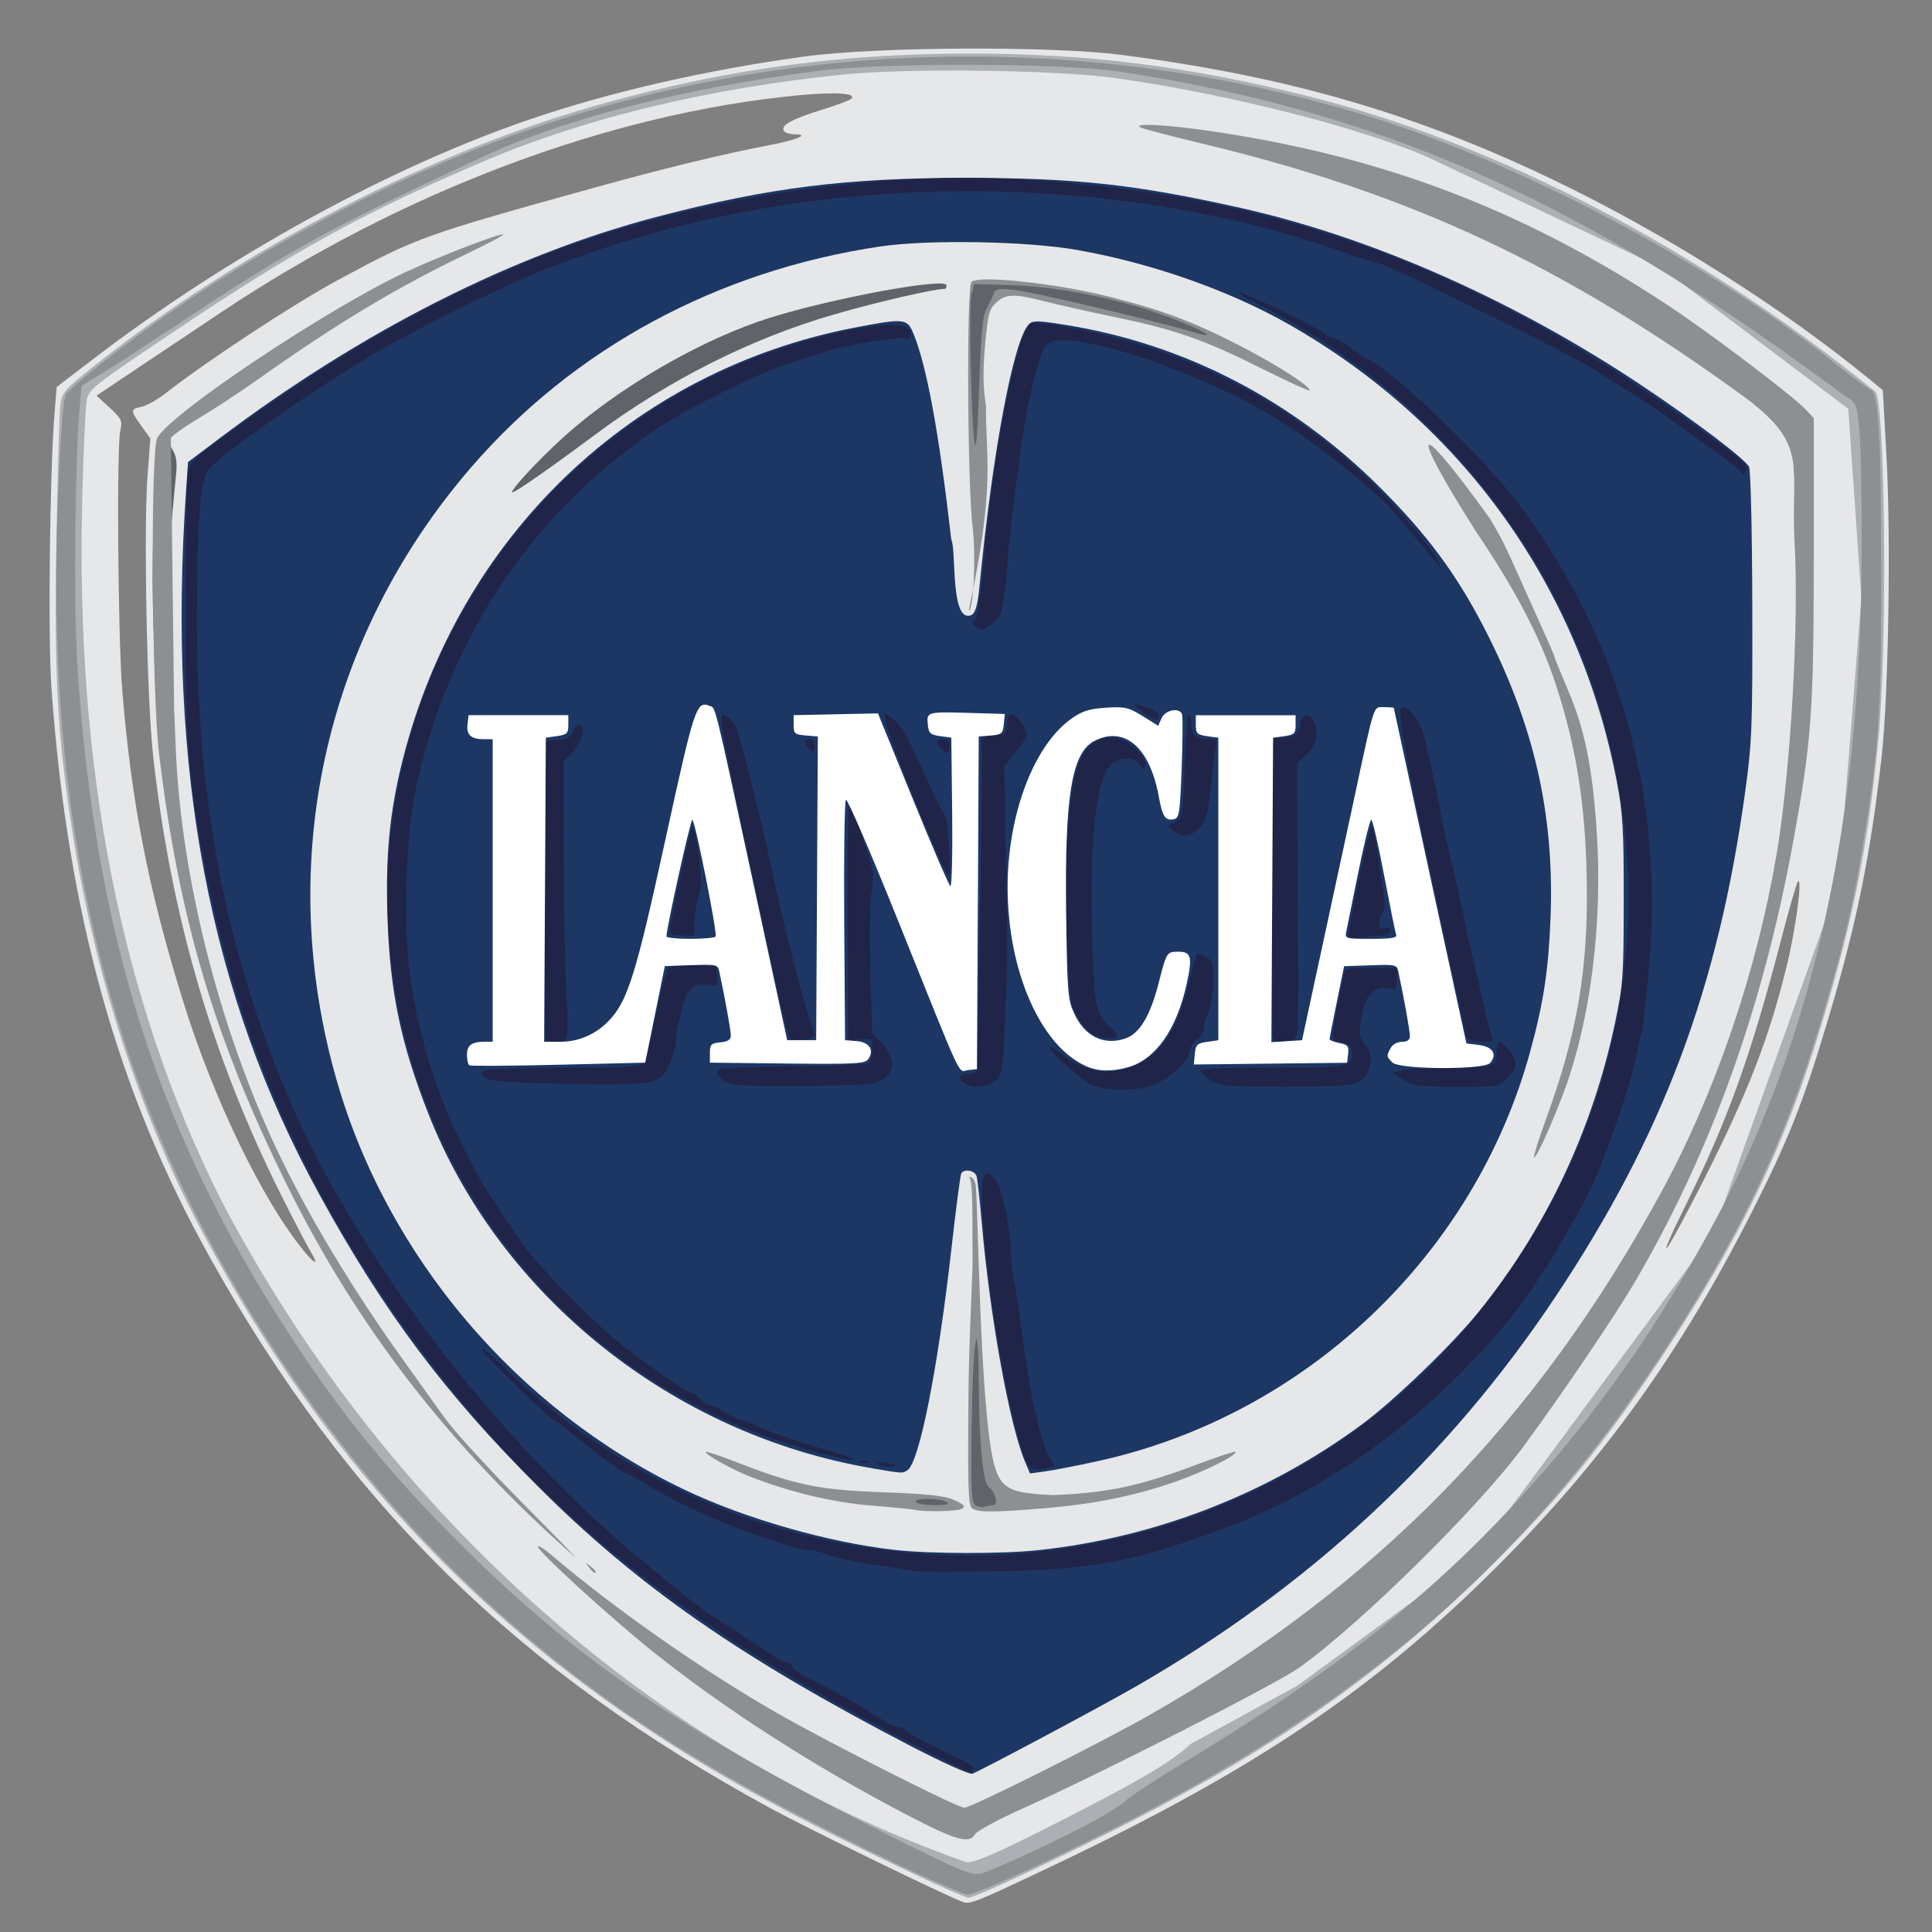
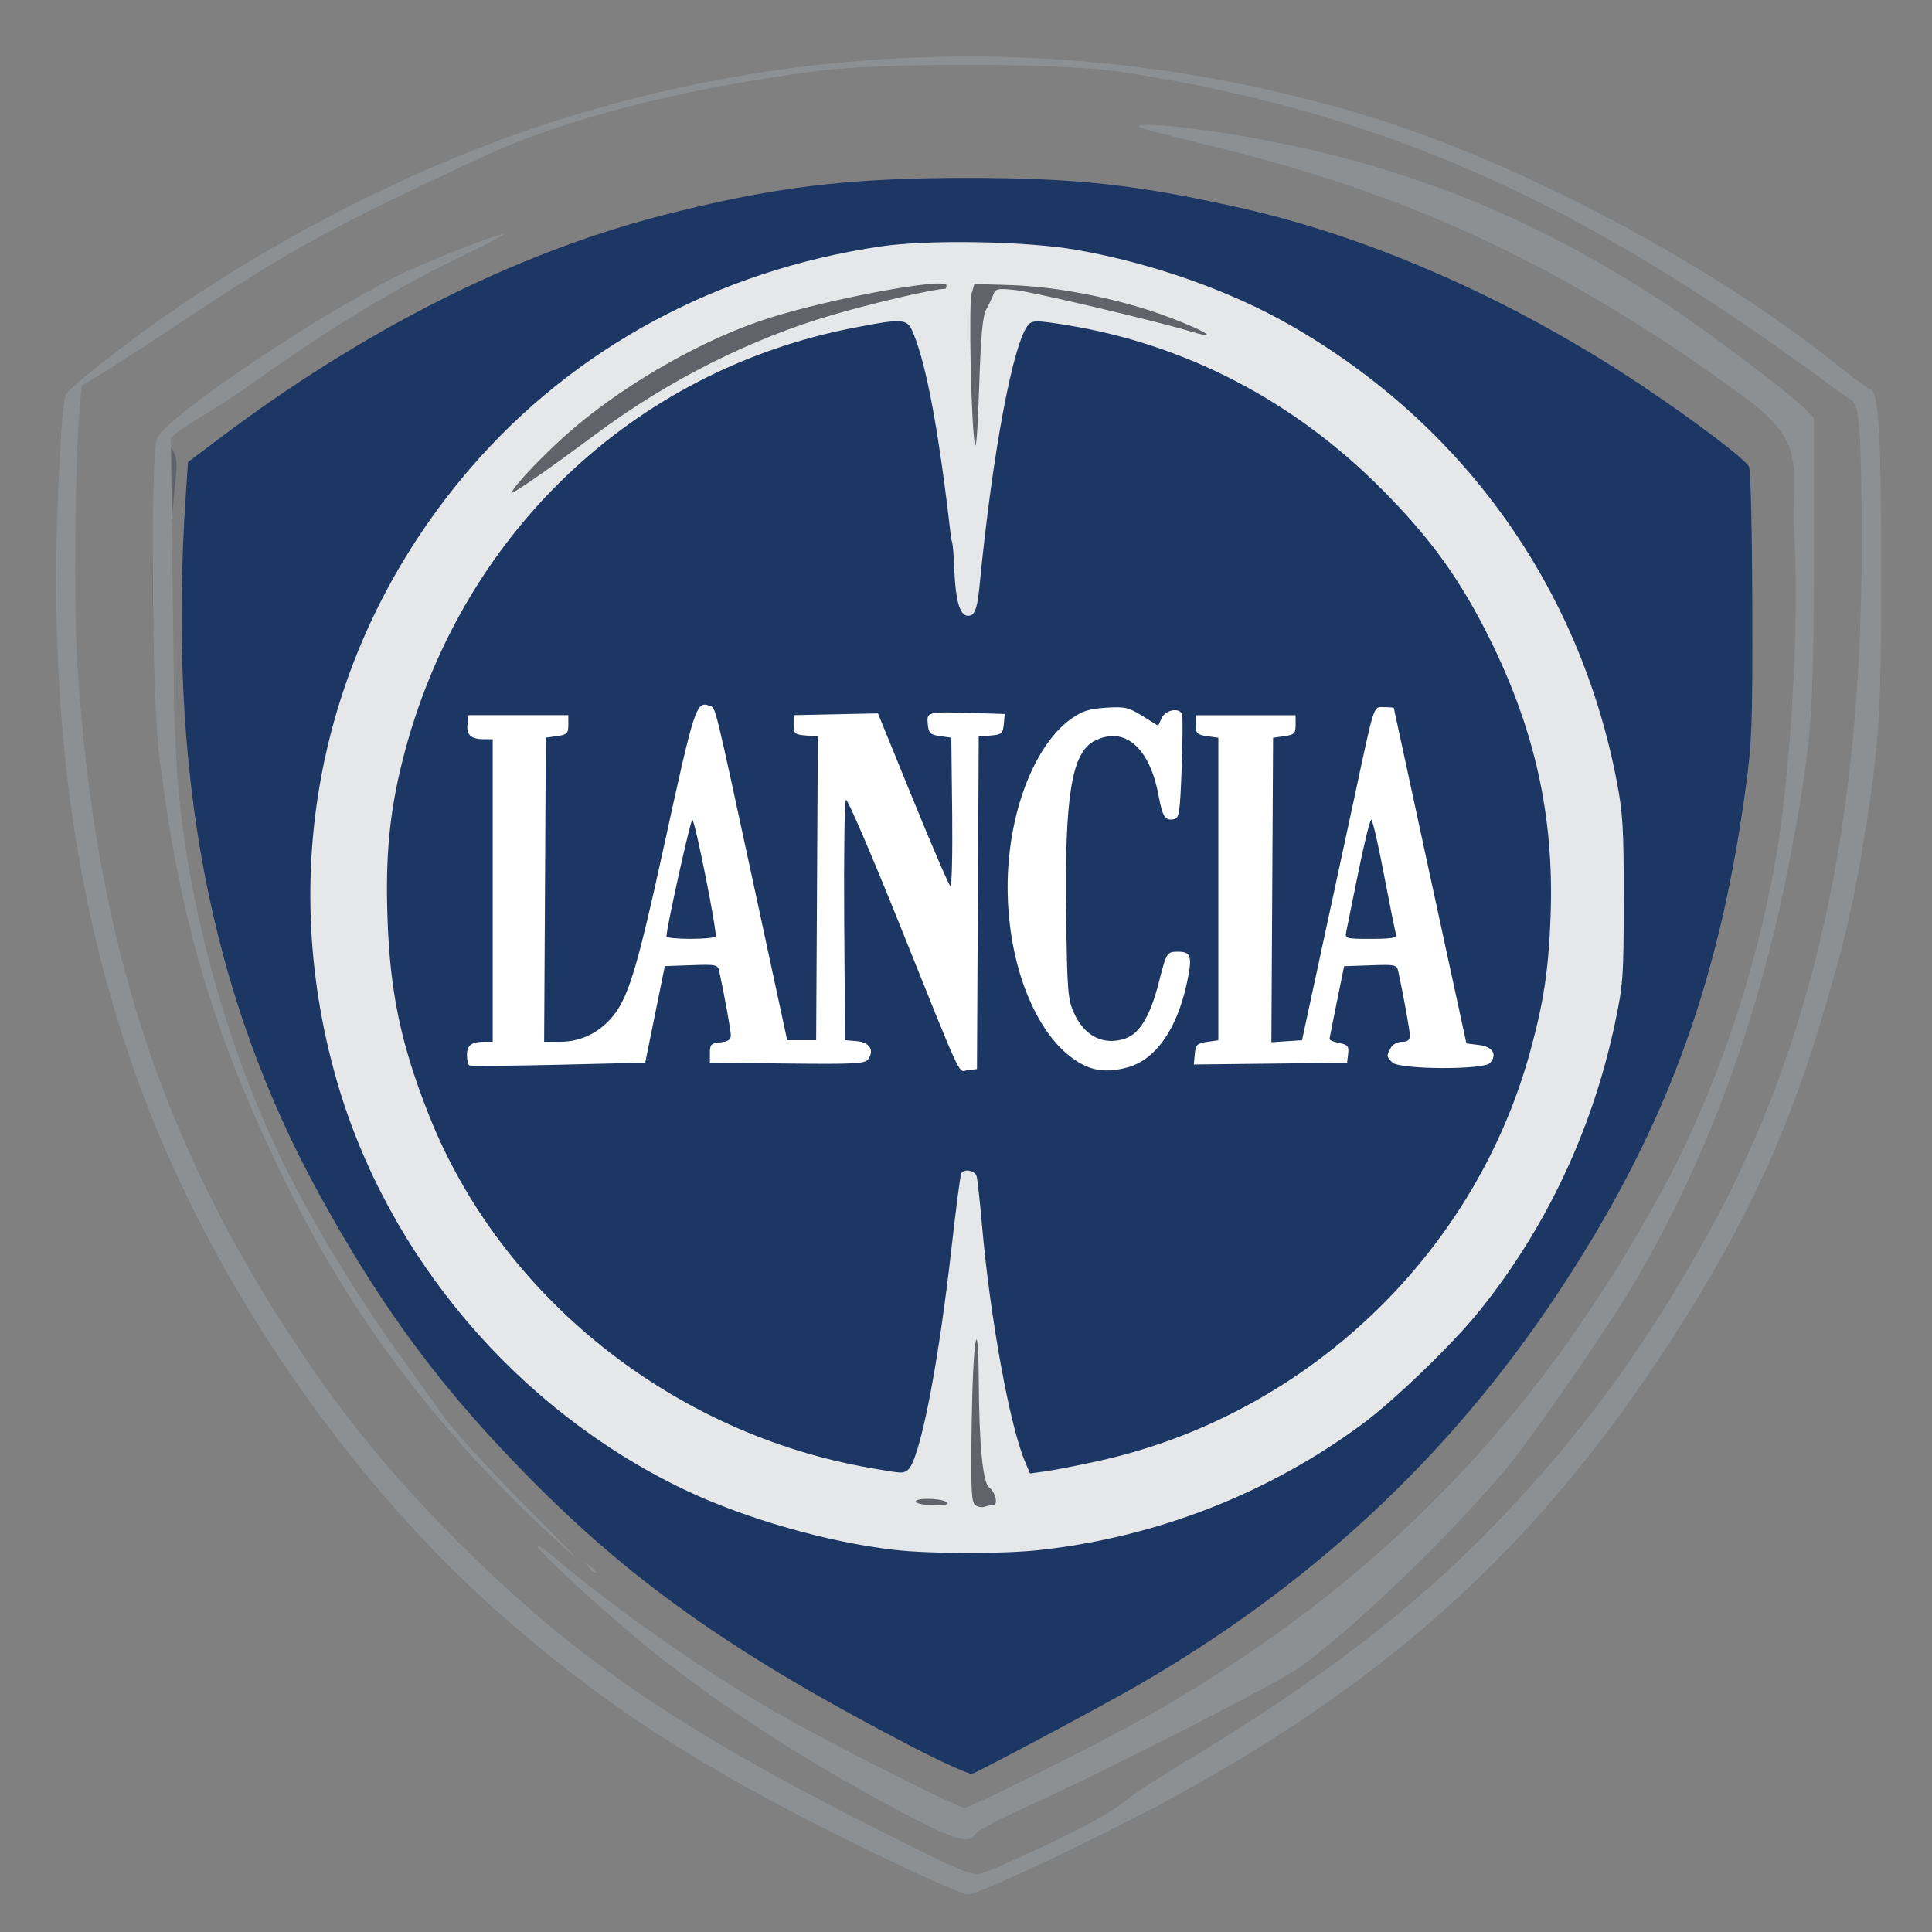
<svg xmlns="http://www.w3.org/2000/svg" width="128" height="128" viewBox="0 0 128 128">
  <rect x="0" y="0" width="128" height="128" fill="#808080" stroke="none" />
-   <path fill="#E6E7E9" d="M63.772 126.004c-1.238-.467-10.254-4.858-12.685-6.18-16.825-9.142-28.02-20.13-37.145-36.452-6.165-11.03-9.45-22.79-10.528-37.693-.243-3.357-.12-14.43.202-18.336l.14-1.705 2.452-1.876C15.132 16.942 25.738 11.12 35.07 7.92c5.34-1.828 11.737-3.292 18.255-4.18 4.793-.65 16.338-.706 21.002-.1 11.2 1.455 19.758 3.968 29.208 8.577 7.15 3.487 14.71 8.296 20.427 12.993l.78.64.242 4.37c.3 5.403.133 15.883-.32 19.9-.747 6.624-1.66 11.093-3.562 17.46-1.616 5.413-2.607 7.918-4.996 12.636-4.758 9.4-9.887 16.543-16.926 23.57-8.215 8.198-16.096 13.5-29.582 19.895-5.003 2.374-5.338 2.508-5.826 2.324zM20.537 82.84c-.236-.388-1.106-2.06-1.933-3.712-4.56-9.124-7.29-18.504-8.462-29.08-.408-3.692-.632-15.03-.366-18.548l.186-2.452-.598-.83c-.74-1.033-.74-1.113.008-1.263.334-.066 1.076-.49 1.652-.938 2.783-2.172 8.383-5.848 11.367-7.464 5.23-2.828 5.632-2.972 17.078-6.144 4.57-1.267 8.458-2.21 11.405-2.772 1.936-.367 2.822-.74 1.762-.74-.31 0-.627-.102-.703-.227-.225-.36.51-.77 2.46-1.378.996-.31 1.898-.646 2.003-.746.39-.37-1.027-.467-3.472-.234-12.538 1.19-26.25 6.344-38.292 14.392-1.76 1.175-4.33 2.895-5.716 3.82l-2.52 1.687.868.8c.793.73.853.86.706 1.525-.25 1.126-.153 13.795.133 17.248.617 7.455 1.72 13.093 4.003 20.468 2.03 6.556 5.313 13.345 8.06 16.668.774.94.97.9.374-.077zm92.438-4.86c2.87-5.693 4.222-9.196 5.396-13.965.6-2.433 1.063-5.91.748-5.623-.08.075-.566 1.753-1.08 3.73-2.045 7.863-3.566 12.095-6.436 17.88-.873 1.762-1.39 2.96-1.154 2.667.24-.295 1.375-2.405 2.527-4.69zM29.02 36.84c0-.114.184-.306.406-.426.225-.12.63-.578.902-1.02.272-.442 1.225-1.618 2.117-2.615 4.553-5.087 8.832-8.323 14.41-10.902 2.516-1.163 4.1-1.72 7.535-2.644 1.583-.426 2.97-.862 3.08-.97.11-.108.448-.202.747-.21.52-.014.513-.028-.166-.367-.67-.334-.834-.327-2.984.116-8.03 1.658-15.91 6.003-21.506 11.856-2.1 2.196-4.502 5.294-5.23 6.743-.266.527-.617 1.127-.78 1.333-.204.25-.22.372-.056.372.136 0 .246.158.246.352 0 .21.26-.006.64-.53.35-.485.64-.976.64-1.09z" />
-   <path fill="#ACAFB3" d="M60.574 124.165c-8.09-3.814-13.104-6.555-18.015-9.842-12.5-8.367-21.98-19.06-29.393-33.155-3.954-7.524-6.89-16.637-8.345-25.91-1.02-6.497-1.24-10.437-1.085-19.387.075-4.455.194-8.515.263-9.022.115-.86.257-1.026 2.178-2.557 9.794-7.8 22.54-14.356 34.018-17.502 8.19-2.243 15.566-3.24 24.004-3.24 7.88 0 14.495.83 22.49 2.828 12.446 3.11 25.998 10.172 37.555 19.57.664.54.81 16.878.205 23.037-.69 7.033-1.648 11.84-3.756 18.862-2.43 8.087-5.37 14.185-10.75 22.287-3.667 5.52-6.405 8.88-10.87 13.336-7.347 7.337-14.76 12.53-25.683 17.99-4.726 2.363-8.868 4.28-9.232 4.27-.153 0-1.765-.707-3.584-1.563zm9.005-3.176c5.753-2.91 8.017-4.236 9.31-5.45l7.053-3.852 11.79-8.615 15.774-21.34 8.307-23.207 1.51-18.902-.87-12.54-12.41-9.355-15.265-7.227C90.5 8.543 81.26 6.19 73.792 5.16c-3.84-.53-13.57-.656-17.842-.23-8.866.89-17.127 2.87-23.772 5.702-8.07 3.44-12.475 5.854-20.53 11.255-5.532 3.707-5.763 3.89-5.905 4.656-.08.438-.21 3.292-.29 6.342-.475 17.994 2.55 33.355 9.173 46.577 10.443 19.983 27.94 36.36 49.41 43.918.603.01 1.947-.57 5.543-2.39z" />
  <path fill="#1D3764" d="M60.362 115.692c-11.35-5.893-18.09-10.587-24.745-17.236-6.155-6.147-10.194-11.546-14.464-19.33-7.28-13.277-10.085-28.04-8.832-46.522l.136-1.99 2.046-1.543c9.485-7.157 19.504-12.226 29.123-14.734 7.335-1.913 12.428-2.55 20.36-2.55 7.314 0 11.27.432 18.23 1.994 8.716 1.956 18.172 6.15 26.65 11.823 3.492 2.337 6.82 4.865 7.015 5.332.107.253.203 4.394.213 9.2.02 7.978-.02 9.05-.463 12.26-1.8 13.088-5.438 22.788-12.548 33.473-7.134 10.718-16.347 19.273-27.904 25.908-2.268 1.303-10.228 5.547-10.767 5.74-.175.062-1.997-.76-4.048-1.824z" />
  <path fill="#E6E7E9" d="M68.843 102.697c7.756-.844 15.213-3.753 21.426-8.357 2.13-1.58 5.917-5.232 7.68-7.407 4.448-5.498 7.53-12.012 9.033-19.08.552-2.606.59-3.098.594-8.21.005-4.737-.054-5.75-.464-7.888-2.468-12.874-10.193-23.665-21.625-30.21-4.008-2.294-9.173-4.114-14.146-4.988-3.318-.583-9.837-.697-13.006-.23-10.782 1.596-20.295 6.73-27.126 14.642-9.755 11.297-13.03 26.238-8.9 40.614 3.354 11.68 11.96 21.81 23.02 27.104 4.012 1.92 9.544 3.504 13.965 4 2.345.265 7.175.27 9.548.01zm-11.04-5.418C44.598 95.05 33.127 85.885 28.37 73.762c-1.832-4.672-2.537-8.067-2.7-13.023-.136-4.068.144-6.955 1.003-10.37C30.41 35.527 41.873 24.55 56.6 21.71c3.27-.632 3.5-.612 3.897.34.895 2.138 1.71 6.567 2.53 13.712.344.65-.09 5.587 1.338 4.986.27-.17.41-.677.53-1.914.863-8.91 2.254-16.302 3.264-17.344.26-.27.575-.265 2.487.044 7.855 1.268 15.02 4.987 20.843 10.82 3.054 3.057 4.98 5.656 6.81 9.186 3.314 6.39 4.69 12.354 4.43 19.22-.135 3.493-.455 5.625-1.336 8.855-3.69 13.55-14.902 24.18-28.682 27.193-1.34.294-2.893.597-3.455.673l-1.017.14-.34-.812c-1.02-2.426-2.314-9.58-2.848-15.737-.133-1.522-.29-2.938-.348-3.144-.11-.38-.815-.517-1.017-.195-.06.098-.354 2.355-.654 5.015-.9 7.977-2.13 14.164-2.914 14.66-.344.215-.28.22-2.316-.126z" />
-   <path fill="#8D9093" d="M60.574 100.026c-.176-.04-1.47-.168-2.878-.282-2.506-.204-5.305-.87-7.94-1.89-1.214-.47-3.122-1.528-2.992-1.66.046-.042.845.22 1.776.58 4.114 1.61 5.648 1.934 9.902 2.09 3.08.114 4.13.228 4.78.52.64.287.764.42.532.568-.286.183-2.495.235-3.18.074zm3.843-.08c-.27-.173-.308-1.23-.256-7.406.033-3.965.29-8.063.274-9.126-.03-2.257.063-5.436-.256-5.436.203-.062.447.174.48.67.153 2.42.283 13.103 1.006 17.413.446 2.674 1.085 2.843 4.1 2.993 3.7-.154 5.726-.59 9.663-2.075 1.28-.48 2.367-.838 2.416-.79.184.186-1.945 1.258-3.833 1.93-2.683.955-5.486 1.53-8.8 1.805-3.36.28-4.38.285-4.793.022zM64.18 40.455c.32 0 .49-3.64.256-5.543-.344-2.843-.405-15.907-.075-16.236.458-.46 5.616.095 9.114.978 3.625.916 5.635 1.676 8.848 3.342 2.352 1.22 4.613 2.685 4.427 2.87-.05.047-1.424-.583-3.06-1.4-3.85-1.93-5.773-2.612-9.622-3.413-1.736-.36-3.89-.844-4.788-1.072-2.103-.536-2.638-.525-3.28.07-.465.432-.55.758-.735 2.825-.154 1.737-.138 2.77.062 4.024-.053 3.23.678 5.083-1.146 13.555z" />
  <path fill="#60636A" d="M60.362 123.74c-7.84-3.726-12.392-6.193-17.057-9.25-11.346-7.436-20.133-16.824-27.483-29.37-6.8-11.605-10.477-23.886-11.55-38.588-.26-3.567-.13-17.656.183-19.51.313-1.867.447-.464.256 2.68-1.17 19.133 2.233 37.547 9.44 51.048 6.762 12.67 14.93 22.21 25.788 30.122 4.363 3.18 11.963 7.633 19.998 11.72 3.447 1.754 4.274 2.095 4.852 2.003.383-.062 1.918-.666 3.412-1.344 5.79-2.628 10.78-5.416 12.76-7.13.533-.46 2.94-2.238 5.35-3.95 2.406-1.71 5.5-4.053 6.875-5.204 11.988-10.044 21.75-24.646 26.226-39.217 2.81-9.145 4.28-19.865 4.268-31.026-.008-4.65-.268-9.693-.537-10.4-.11-.286-.025-.367.394-.367.48 0 .55.108.666 1.014.323 2.532.518 11.954.332 16.166-.42 9.534-1.448 15.81-3.965 24.166-1.71 5.69-2.65 8.08-4.993 12.704-5.11 10.087-11.98 19.333-19.156 25.784-6.983 6.278-12.84 10.16-22.955 15.22-3.865 1.933-9.247 4.53-9.345 4.51-.014-.004-1.705-.804-3.756-1.78zm-.157-3.754c-5.653-2.945-13.12-7.724-15.534-9.945-.944-.867-.937-.863 2.37 1.2 3.195 1.994 7.416 4.308 12.307 6.744l4.636 2.31 2.933-1.456c9.75-4.84 15.893-8.636 21.732-13.43 9.04-7.425 15.87-15.73 21.47-26.115 6.13-11.368 9.08-24.04 9.087-39.052.004-4.077-.387-11.138-.652-11.858-.29-.783-8.814-6.725-13.4-9.343-4.88-2.784-10.963-5.502-17.28-7.723-1.813-.637-3.35-1.21-3.412-1.273-.35-.354 5.19.95 8.326 1.96 5.293 1.707 11.127 4.42 15.973 7.432 2.21 1.374 8.54 5.982 10.407 7.577.448.384.516.695.717 3.362.29 3.838.09 15.31-.334 19.054-.828 7.36-2.827 15.9-5.287 22.58-1.268 3.44-4.688 10.49-6.67 13.752-1.596 2.62-5.74 8.59-7.552 10.873-3.23 4.075-11.317 11.633-14.78 13.813-2.56 1.612-13.403 7.197-17.908 9.222-1.374.618-2.778 1.324-3.125 1.57-.344.246-.66.444-.7.442-.042-.003-1.535-.765-3.322-1.696zm4.42-20.257c-.272-.175-.31-.96-.25-5.378.08-5.71.44-7.797.472-2.73.025 4.073.273 6.615.673 6.91.437.324.638 1.19.277 1.19-.155 0-.41.047-.568.106-.157.06-.43.015-.605-.1zm-3.944-.217c-.17-.28 1.597-.28 2.026 0 .23.147.008.207-.787.21-.61.002-1.167-.093-1.24-.21zM33.926 32.615c.002-.328 2.396-2.818 4.09-4.252 3.646-3.09 8.713-5.95 12.9-7.28 4.12-1.31 11.79-2.727 11.79-2.178 0 .126-.034.23-.077.23-.732 0-4.475.863-7.383 1.703-5.452 1.574-10.938 4.332-15.776 7.93-3.194 2.375-5.545 4.006-5.545 3.847zm30.646-3.247c-.24-1.618-.397-9.234-.202-9.914l.184-.64 2.33.073c2.572.08 5.59.59 8.502 1.436 1.815.525 4.592 1.656 4.592 1.868 0 .056-.456-.038-1.012-.208-2.294-.697-10.533-2.645-11.72-2.77-1.122-.116-1.292-.085-1.42.268-.077.22-.292.668-.473.996-.255.458-.365 1.662-.483 5.223-.098 2.952-.206 4.28-.296 3.668zM10.923 51.07c-.427-3.454-.632-6.133-.773-10.19-.15-4.27.156-11.43.505-11.778.146-.146.362.018.67.505.37.59.43.935.333 1.895-.732 7.273-.893 12.722-.527 17.998.128 1.513.334 5.65-.208 1.57zM119.83 23.878c-2.18-1.462-4.015-2.87-4.026-3.09-.02-.343.49-.122 1.965.85 1.337.88 4.29 3.44 3.995 3.458-.06.004-.932-.544-1.936-1.218z" />
  <path fill="#8D9093" d="M59.275 123.426c-11.905-5.68-18.82-10.042-26.108-16.472C22.475 97.517 13.31 83.814 8.7 70.377 4.813 59.04 3.254 46.922 3.852 32.673c.167-3.964.35-6.31.51-6.54.39-.56 3.628-3.125 6.385-5.062 6.687-4.696 14.736-8.952 22.126-11.698 18.44-6.853 38.577-7.463 57.55-1.74C100.49 10.67 113.3 17.44 121.657 24.14c1.055.847 2.077 1.595 2.27 1.663.548.192.714 3.202.71 12.733-.005 9.003-.17 11.285-1.29 17.91-.667 3.952-1.277 6.467-2.77 11.42-2.4 7.98-5.52 14.435-10.813 22.37-8.765 13.148-18.998 22.105-34.37 30.083-4.654 2.412-10.692 5.203-11.26 5.2-.258 0-2.446-.945-4.86-2.094zm9.173-.78c3.432-1.604 5.455-2.716 6.197-3.404.295-.272 1.924-1.336 3.625-2.364 9.31-5.626 15.41-10.298 20.894-16 5.665-5.892 9.958-11.78 14.13-19.38 6.786-12.36 10-26.746 10.05-44.986.012-3.4-.06-7-.156-8-.17-1.777-.192-1.83-.905-2.24C106.523 14.558 93.163 7.55 73.9 4.708c-4.21-.548-15.56-.554-19.722-.01-8.972 1.172-16.698 3.144-22.062 5.63-9.94 4.608-12.746 6.135-19.512 10.614-2.52 1.67-5.172 3.39-5.89 3.825l-1.304.79-.13 1.426c-.313 3.41-.402 13.296-.155 17.098 1.18 18.155 5.48 31.45 14.62 45.2 3.152 4.74 6.266 8.522 10.544 12.81 7.834 7.85 14.796 12.588 28.84 19.62 4.54 2.275 5.215 2.55 5.89 2.408.276-.06 1.82-.722 3.428-1.473zm-8.406-2.428c-6.23-3.26-12.015-6.982-16.822-10.822-2.743-2.193-7.59-6.617-7.59-6.928 0-.12.408.13.907.556 4.134 3.532 10.183 7.763 15.083 10.547 3.602 2.047 11.82 6.196 12.27 6.196.45 0 8.945-4.252 12.25-6.133 14.976-8.524 25.645-19.428 33.946-34.694 3.562-6.552 6.283-14.524 7.608-22.28.934-5.48 1.51-15.406 1.2-20.733-.276-5.023.995-6.364-3.153-9.5C103.71 17.634 93.54 12.858 79.793 9.55c-2.035-.49-3.905-.975-4.156-1.076-.773-.312 1.29-.248 3.96.124 11.69 1.625 21.237 5.223 30.975 11.673 2.783 1.844 8.207 5.95 9.063 6.862l.532.567v9.31c-.005 10.23-.146 12.12-1.396 18.927-2.004 10.897-5.454 20.468-10.457 28.998-1.33 2.27-4.922 7.57-7.415 10.945-2.982 4.038-10.77 11.713-14.803 14.593-1.54 1.098-13.133 7.01-18.233 9.296-1.682.752-3.147 1.54-3.26 1.75-.363.674-1.29.41-4.56-1.302zM11.544 47.17l.104 2.5c.35 8.408 2.85 18.327 6.665 26.428 2.027 4.31 4.993 9.254 8.42 14.034.88 1.23 2.117 2.954 2.744 3.83.63.876 2.955 3.418 5.17 5.65 2.216 2.23 3.75 3.813 3.412 3.514-8.276-7.302-14.4-15.22-19.046-24.613-4.82-9.754-7.164-17.658-8.475-28.57-.487-4.064-.58-20.137-.116-20.943.955-1.672 11.264-8.546 16.463-10.98 2.082-.973 6.063-2.515 6.452-2.5.145.007-.89.565-2.303 1.244-4.78 2.294-8.74 4.675-14.064 8.455-1.055.75-2.758 1.866-3.784 2.48-1.026.617-1.867 1.223-1.867 1.347l.22 18.124zm27.47 56.66c-.265-.34-.257-.347.08-.08.356.277.47.452.294.452-.046 0-.213-.167-.373-.372z" />
-   <path fill="#202448" d="M59.937 115.264c-14.863-7.69-24.254-15.284-32.258-26.092-7.315-9.876-11.874-20.15-14.093-31.767-1.12-5.868-1.304-8.316-1.293-17.163.006-4.515.08-8.545.165-8.955.132-.644.483-.986 2.547-2.485 7.076-5.138 12.404-8.23 19.254-11.166 9.677-4.146 22.556-6.367 33.368-5.75 17.188.98 30.53 5.944 45.502 16.92 2.57 1.885 2.676 1.988 2.514 2.416-.094.243-.152.244-.354.006-.133-.156-.673-.594-1.2-.97-.528-.38-1.788-1.294-2.802-2.035-1.013-.74-2.213-1.57-2.666-1.84-.45-.27-1.346-.836-1.986-1.258-1.524-1.003-2.938-1.758-7.576-4.045-5.888-2.902-7.196-3.512-7.89-3.675-.353-.083-1.503-.456-2.558-.83-7.144-2.52-15.85-3.915-24.412-3.91-10.34.006-20.047 1.865-28.975 5.55-2.467 1.016-8.01 3.78-10.314 5.144-4.21 2.486-10.382 6.806-11.1 7.77-.542.728-.747 3.293-.766 9.668-.035 11.92 1.847 21.91 5.965 31.667 4.53 10.732 13.846 22.962 23.62 31 3.44 2.835 3.765 3.085 4.943 3.83.558.353 1.755 1.144 2.665 1.758.91.617 1.785 1.12 1.944 1.12s.29.097.29.216.42.43.93.69c2.26 1.162 3.52 1.87 4.608 2.588.644.423 1.33.77 1.533.77s.423.094.493.206c.07.114.532.4 1.025.633.495.235 1.042.516 1.22.622.176.104.775.402 1.334.66.56.257.96.556.893.665-.066.108-.188.195-.27.193-.078-.002-2.015-.973-4.3-2.154zm.637-11.184c-.292-.05-1.59-.25-2.878-.446s-2.604-.486-2.92-.64c-.317-.157-.845-.284-1.174-.286-.818-.003-5.235-1.54-7.275-2.53-.197-.097-.74-.355-1.21-.573-.468-.22-1.462-.76-2.206-1.204-.745-.442-1.403-.806-1.464-.806-.198 0-2.627-1.798-3.527-2.612-.487-.44-.958-.8-1.048-.8-.09 0-.44-.262-.78-.584-2.932-2.784-4.3-4.177-4.2-4.275.064-.063.813.565 1.66 1.4 11.504 11.31 28.974 15.263 44.502 10.07 9.336-3.12 16.867-8.918 22.434-17.27 7.557-11.34 9.4-24.834 5.156-37.736-3.61-10.976-11.877-20.442-22.47-25.738-.763-.382-1.27-.695-1.123-.698.38-.004 5.535 2.49 5.702 2.76.075.122.286.223.467.223.182 0 .68.267 1.107.593.424.326 1.054.733 1.393.905 1.73.876 7.68 6.607 9.844 9.482 6.668 8.857 9.615 19.125 8.72 30.38-.163 2.054-.398 4.164-.524 4.69s-.333 1.44-.463 2.026c-.502 2.276-2.28 7.227-3.216 8.956-2.69 4.978-4.32 7.358-7.06 10.316-4.794 5.18-10.58 9.164-16.66 11.473-6.065 2.304-8.934 2.847-15.562 2.946-2.58.04-4.93.032-5.224-.02zm7.344-7.44c-1.162-2.782-2.857-13.16-2.864-17.543-.002-1.486.342-1.767.98-.797.413.634.935 3.215.938 4.633 0 .555.092 1.42.205 1.92.113.5.408 2.473.657 4.388.46 3.554 1.274 6.908 1.83 7.528.274.307.253.36-.18.477-.965.256-1.253.147-1.566-.606zm-9.77.352c-.06-.097.173-.134.52-.083.345.05.628.13.628.175 0 .163-1.043.08-1.15-.093zm-1.14-.167c.07-.07.255-.08.41-.018.17.068.118.12-.132.13-.223.01-.348-.04-.277-.112zm-2.616-.538c-2.784-.744-4.727-1.456-7.144-2.612-19.333-9.267-27.155-32.577-17.356-51.728C35.212 31.55 44.81 24.23 56.18 21.9c2.76-.564 4.046-.514 4.142.164.053.363-.014.447-.27.35-.39-.15-4.074.453-5.34.874-.47.157-1.524.496-2.346.754-2.076.653-6.69 2.928-8.798 4.335-8.302 5.545-13.9 13.928-16.046 24.017-.593 2.788-.804 8.314-.438 11.47.5 4.287 1.68 8.278 3.565 12.063 1.105 2.22 1.832 3.404 4.03 6.567.886 1.278 4.38 4.846 6.294 6.428 1.305 1.078 4.553 3.34 4.798 3.34.13 0 .41.192.624.428.21.233.523.425.692.425s.567.187.886.413c.32.228.86.48 1.206.563.345.084.726.23.847.323.27.21 2.746 1.08 4.47 1.57.704.198 1.472.444 1.706.546.757.323-.138.205-1.81-.243zm18-24.367c-.745-.325-3.03-2.372-2.85-2.552.064-.065.484.184.934.553 1.15.95 2.586 1.29 3.945.938 2.202-.57 3.485-2.23 4.29-5.546.258-1.065.532-2.01.61-2.095.076-.087.358-.006.626.18.43.305.48.495.432 1.752-.027.775-.177 1.653-.332 1.95-.154.296-.28.75-.28 1.012-.003.258-.19.57-.42.694-.23.123-.476.534-.548.913-.14.73-1.29 1.736-2.543 2.22-.885.34-3.063.33-3.864-.02zm-35.4-.123c-3.498-.084-4.577-.176-4.868-.417-.354-.295-.354-.318.02-.466.216-.085 2.613-.16 5.325-.17 3.87-.013 4.98-.077 5.17-.304.132-.158.507-1.596.833-3.196.327-1.598.697-3.008.82-3.132.13-.13.857-.2 1.7-.162l1.47.064.063.657c.06.618.026.653-.563.566-1.04-.152-1.437.227-1.818 1.744-.19.762-.35 1.558-.35 1.767 0 .685-.427 1.937-.822 2.425-.53.656-1.594.752-6.98.625zm11.537.068c-.637-.17-1.22-.75-.986-.98.11-.11 2.344-.218 4.966-.24 2.623-.022 4.886-.114 5.03-.204.145-.088.264-.498.264-.91 0-.737-.014-.748-.8-.68l-.8.066-.05-7.994c-.03-5.21.026-7.873.158-7.646.114.192.53 1.316.93 2.5.65 1.95.7 2.252.507 3.274-.122.65-.16 2.867-.09 5.26l.122 4.136.65.673c.86.888.892 1.87.074 2.404-.5.33-1.168.383-5.063.417-2.47.02-4.68-.013-4.914-.075zm15.403-.086c-.533-.313-.46-.625.146-.625.286 0 .575-.085.638-.19.086-.137.352-17.396.335-21.81 0-.262.216-.38.798-.427.73-.06.806-.126.868-.76.068-.707.18-.806.594-.528.27.18.726.99.726 1.294 0 .114-.335.61-.744 1.1l-.747.893.1 6.11c.12 7.2.125 6.083-.06 10.66-.143 3.54-.17 3.714-.65 4.104-.55.444-1.416.523-2.004.18zm16.308-.194c-.378-.233-.69-.52-.69-.64 0-.14 1.687-.216 4.77-.216 5.134 0 5.364-.05 5.212-1.108-.05-.355-.23-.51-.654-.557-.408-.048-.588-.19-.588-.467 0-.347.413-2.543.752-3.998.102-.448.223-.48 1.813-.48h1.7v.74c0 .697-.035.734-.594.622-.918-.184-1.498.438-1.76 1.884-.205 1.12-.184 1.275.252 1.864.403.545.443.76.276 1.438-.31 1.244-.677 1.334-5.528 1.336-3.88.004-4.326-.035-4.96-.418zm12.74-.04l-.745-.465.533-.153c.293-.085 1.794-.165 3.335-.176 3.016-.022 3.06-.04 3.06-1.21 0-.67.287-.653.838.046.586.74.56 1.106-.128 1.825-.572.596-.585.6-3.358.598-2.488 0-2.867-.05-3.533-.463zm-56.826-2.788c-.058-.147-.077-4.632-.048-9.968l.056-9.7.81-.066c.637-.053.855-.182 1.014-.6.11-.292.297-.473.414-.4.402.25.215 1.01-.428 1.742l-.643.732.024 6.442c.015 3.545.096 7.64.182 9.104.107 1.84.083 2.71-.078 2.816-.37.252-1.193.188-1.304-.102zm16.165-.01c-.108-.14-.544-1.89-.973-3.88-.428-1.994-1.35-6.264-2.052-9.49-.7-3.225-1.342-6.377-1.424-7.006-.144-1.1-.134-1.134.278-.914.234.126.533.496.66.823.288.73 1.645 6.116 2.164 8.59.842 4.002 2.336 9.887 2.8 11.026.153.376.235.722.183.768-.29.255-1.466.313-1.636.084zm32.017.01c-.055-.147-.076-4.68-.046-10.073l.057-9.808.705-.007c.715-.008 1.098-.348 1.104-.983.006-.526.602-.657.854-.188.41.764.248 1.6-.434 2.253l-.65.624.064 9.106c.063 8.953.055 9.11-.363 9.222-.706.19-1.18.134-1.29-.147zm12.823-.106c-.062-.207-1.038-4.643-2.165-9.86-2.092-9.677-2.48-11.94-2.053-11.94.365 0 1.07.853 1.31 1.582.24.73.98 4.097 1.28 5.82.107.612.383 1.86.615 2.772.23.913.53 2.235.668 2.938.138.704.396 1.903.574 2.665.327 1.388.812 3.503 1.125 4.903.093.41.238.913.323 1.12.135.318.033.37-.705.37-.632 0-.89-.097-.973-.37zm-24.563-.05c-.61-.248-1.307-1.17-1.588-2.107-.126-.427-.284-2.742-.35-5.146-.128-4.62.126-8.516.68-10.37.545-1.844 1.874-2.59 3.276-1.846.768.41 1.504 1.43 1.23 1.705-.092.09-.26-.003-.375-.207-.28-.502-1.358-.476-1.878.045-.967.965-1.39 4.746-1.237 11.012.12 4.954.216 5.463 1.202 6.355.246.224.45.485.45.586 0 .228-.82.212-1.41-.03zm16.757-6.64c-.01-.59 1.39-7.223 1.52-7.223.076 0 .3 1.078.493 2.397.47 3.166.46 2.97.155 3.523-.302.55-.137.987.31.815.17-.066.298.018.298.2 0 .197-.215.312-.587.314-.322 0-.946.06-1.386.134-.6.1-.803.06-.803-.162zm-44.99-.134c-.022-.43 1.41-7.09 1.52-7.09.074 0 .252.85.402 1.89.204 1.434.213 2.064.028 2.623-.136.405-.263 1.187-.286 1.737l-.044 1h-.806c-.444.002-.81-.07-.814-.16zm16.455-8.293c-1.1-2.678-2.047-5.194-2.112-5.593l-.117-.726.64.473c.47.345.975 1.232 1.874 3.28.678 1.547 1.333 2.874 1.456 2.95.22.144.48 3.36.33 4.098-.04.21-.973-1.807-2.07-4.483zm16.917 1.55c-.234-.17-.38-.342-.318-.38.056-.04.296-.18.53-.307.39-.217.438-.52.533-3.555.058-1.826.178-3.39.266-3.48.087-.087.16.127.16.475 0 .8.34 1.144 1.133 1.144.587 0 .614.04.484.692-.077.382-.214 1.536-.31 2.565-.12 1.348-.29 2.034-.6 2.452-.5.675-1.273.837-1.88.394zM53.583 49.58c-.35-.35-.322-.598.062-.598.18 0 .32.19.32.428 0 .496-.038.514-.382.17zm8.74 0c-.375-.376-.314-.598.17-.598.283 0 .428.142.428.428 0 .483-.222.546-.598.17zm13.395-2.42c-.818-.578-.72-.653.354-.267.388.14.707.38.707.534-.002.386-.21.335-1.062-.267zm-11.08-5.626c-.246-.156-.254-.255-.035-.517.158-.19.39-1.734.568-3.744.66-7.516 2.25-15.51 3.157-15.858.156-.06 1.09.03 2.076.2 9.723 1.686 17.766 6.45 23.89 14.15.42.526.876 1.198 1.014 1.49l.25.534-.382-.498c-.21-.273-.813-.993-1.342-1.6-.525-.606-1.15-1.343-1.385-1.636-1.003-1.25-4.604-4.194-7.24-5.917-5.254-3.435-14.79-6.607-15.883-5.286-.508.608-1.24 3.63-1.71 7.045-.542 3.923-.647 4.815-.866 7.354-.288 3.314-.342 3.533-1.005 4.056-.607.48-.68.494-1.106.224z" />
  <path fill="#FFF" d="M64.788 59.815l.055-11.02.797-.066c.725-.06.804-.13.863-.746l.067-.68-2.227-.067c-2.917-.088-2.955-.08-2.875.75.058.594.157.69.812.782l.747.105.057 4.973c.03 2.734-.022 4.922-.12 4.862s-1.217-2.66-2.488-5.778l-2.31-5.667-2.795.06-2.79.058v.64c0 .585.066.647.8.706l.803.066-.055 10.06-.056 10.063h-1.92l-2.206-10.234c-2.676-12.394-2.52-11.76-2.928-11.917-.884-.34-1.004.022-2.934 8.858-1.944 8.91-2.494 10.68-3.723 11.977-.868.92-2.013 1.42-3.233 1.42H36.05l.058-10.072.054-10.075.747-.106c.66-.094.744-.178.744-.746v-.64h-6.609l-.07.614c-.08.7.226.975 1.084.98l.585.002v20.04h-.515c-.88 0-1.19.227-1.19.865 0 .33.07.646.16.7.087.055 2.745.036 5.904-.04l5.745-.138.65-3.2.65-3.197 1.753-.062c1.678-.06 1.758-.04 1.857.428.38 1.777.762 3.897.762 4.228 0 .284-.19.408-.693.457-.614.06-.693.14-.693.706v.64l5.115.057c4.442.05 5.15.014 5.362-.276.438-.6.106-1.137-.746-1.207l-.777-.064-.056-7.877c-.03-4.33.02-7.952.115-8.046.093-.095 1.642 3.498 3.444 7.982 4.443 11.05 3.95 10.004 4.648 9.924l.588-.067.058-11.022zm-20.633 2.227c-.01-.513 1.59-7.73 1.713-7.73.174 0 1.666 7.488 1.543 7.73-.043.088-.794.16-1.667.16-.87 0-1.585-.072-1.588-.16zm30.56 8.672c1.827-.507 3.224-2.47 3.894-5.477.408-1.83.32-2.184-.534-2.184-.773 0-.783.016-1.304 2.05-.567 2.222-1.274 3.39-2.243 3.71-1.413.468-2.67-.16-3.362-1.674-.42-.918-.462-1.423-.53-6.538-.106-7.853.362-10.73 1.87-11.51 1.98-1.023 3.658.408 4.254 3.624.258 1.404.432 1.67 1.008 1.56.36-.066.407-.384.52-3.376.066-1.816.08-3.423.028-3.57-.163-.476-1.103-.307-1.353.244l-.232.51-1.033-.643c-.932-.578-1.164-.632-2.422-.553-1.113.072-1.572.217-2.285.72-2.494 1.762-4.234 6.35-4.234 11.163 0 5.566 2.194 10.553 5.225 11.877.782.343 1.66.365 2.73.067zm24.014-.295c.477-.575.173-1.068-.733-1.184l-.842-.105-2.403-11.086c-1.32-6.096-2.405-11.11-2.407-11.14-.002-.03-.287-.053-.635-.053-.744 0-.604-.43-2.02 6.184-.543 2.52-1.534 7.126-2.207 10.233l-1.22 5.65-1.013.064-1.016.067.056-10.086.056-10.085.746-.105c.662-.096.746-.18.746-.747v-.64h-6.61v.64c0 .568.083.65.746.747l.745.105v20.042l-.746.106c-.66.095-.756.188-.813.803l-.066.696 5.077-.057 5.078-.057.068-.59c.06-.506-.02-.606-.588-.72-.36-.07-.647-.19-.644-.263.007-.073.226-1.19.49-2.48l.478-2.345 1.744-.06c1.668-.06 1.75-.042 1.848.425.386 1.8.762 3.9.762 4.24 0 .29-.152.404-.526.404-.302 0-.618.175-.745.412-.285.534-.283.563.113.957.475.478 6.092.5 6.48.03zm-9.535-8.698c.056-.263.415-2.038.8-3.944.387-1.904.77-3.465.855-3.465.086 0 .47 1.656.852 3.68.385 2.022.743 3.797.8 3.943.07.198-.34.267-1.655.267-1.705 0-1.75-.015-1.652-.48z" />
-   <path fill="#8D9093" d="M98.724 34.378c.793 1.343 1.003 1.764 2.162 4.372.602 1.35 1.322 2.958 1.604 3.577.283.618.513 1.172.513 1.228 0 .057.393 1.022.874 2.148 1.112 2.604 1.62 5.087 1.904 9.296.38 5.612-.26 11.483-1.756 16.156-.66 2.064-2.23 5.684-2.396 5.52-.05-.05.336-1.267.86-2.703 1.91-5.27 2.645-9.312 2.645-14.55 0-5.496-.6-9.612-2.037-14.012-1.028-3.145-2.67-6.295-5.316-10.203-4.427-6.98-4.217-7.995.944-.83z" />
  <path fill="none" d="M1.773 1.774h124.454v124.452H1.773" />
</svg>